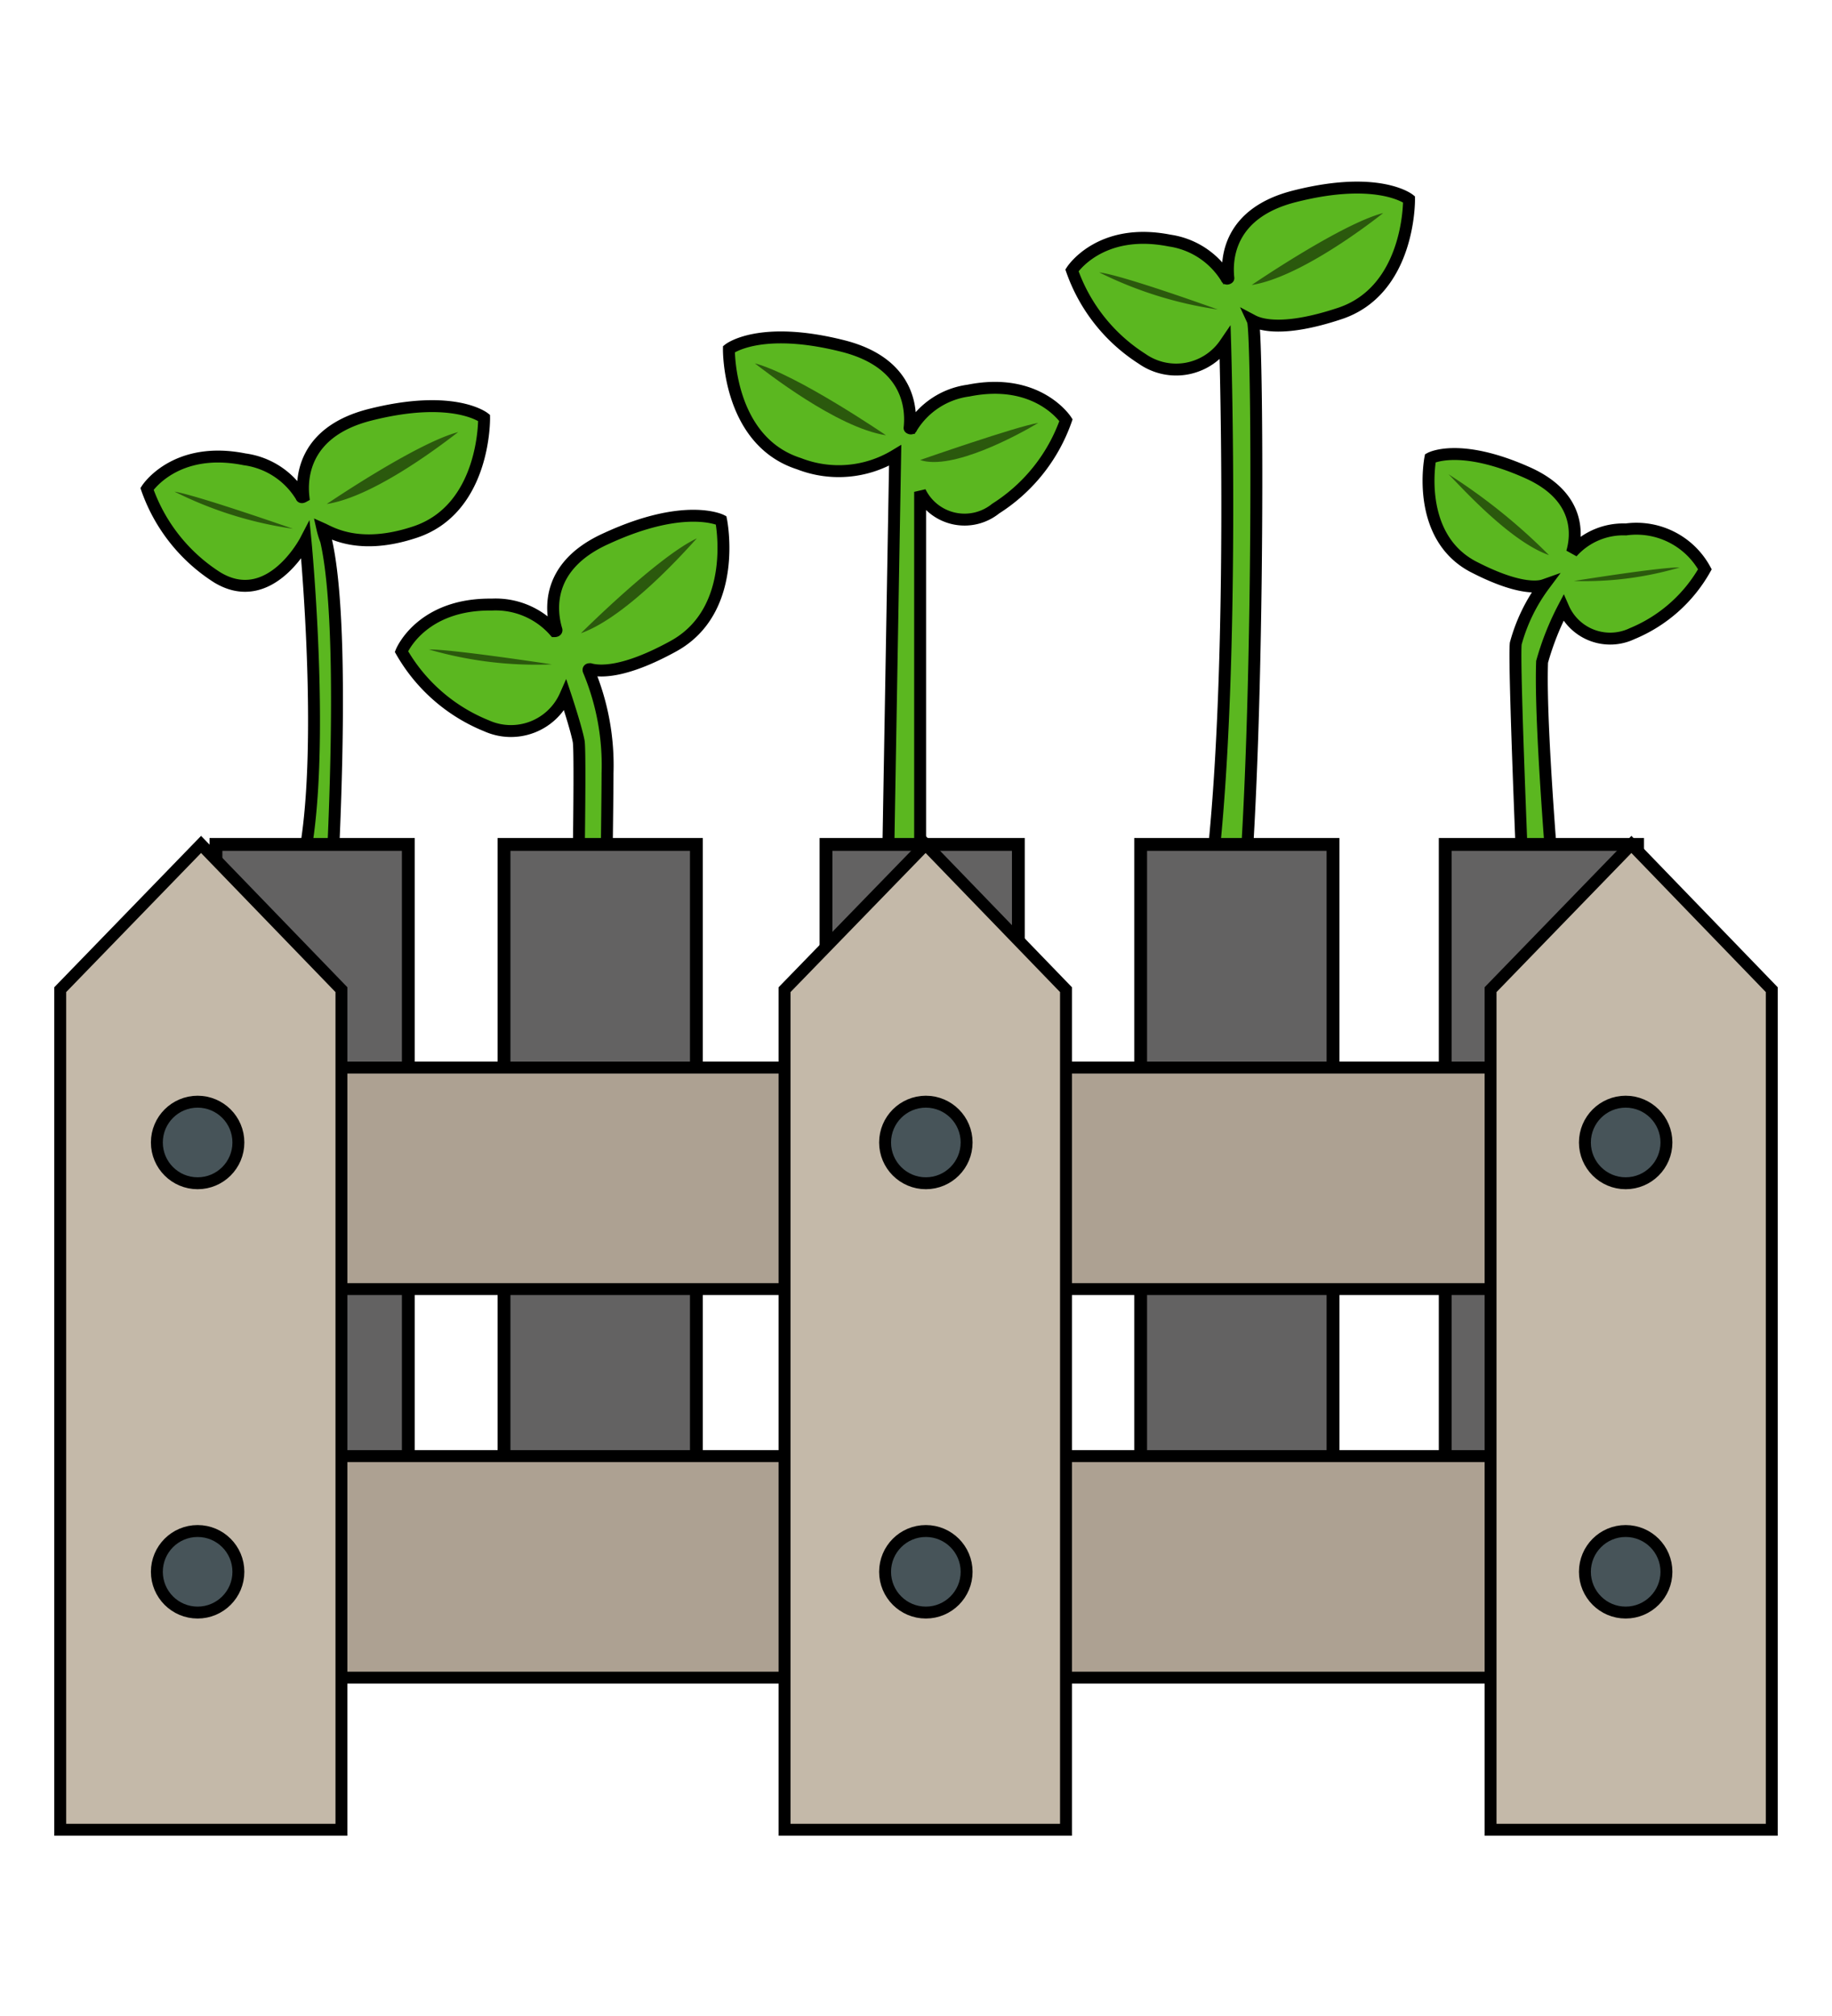
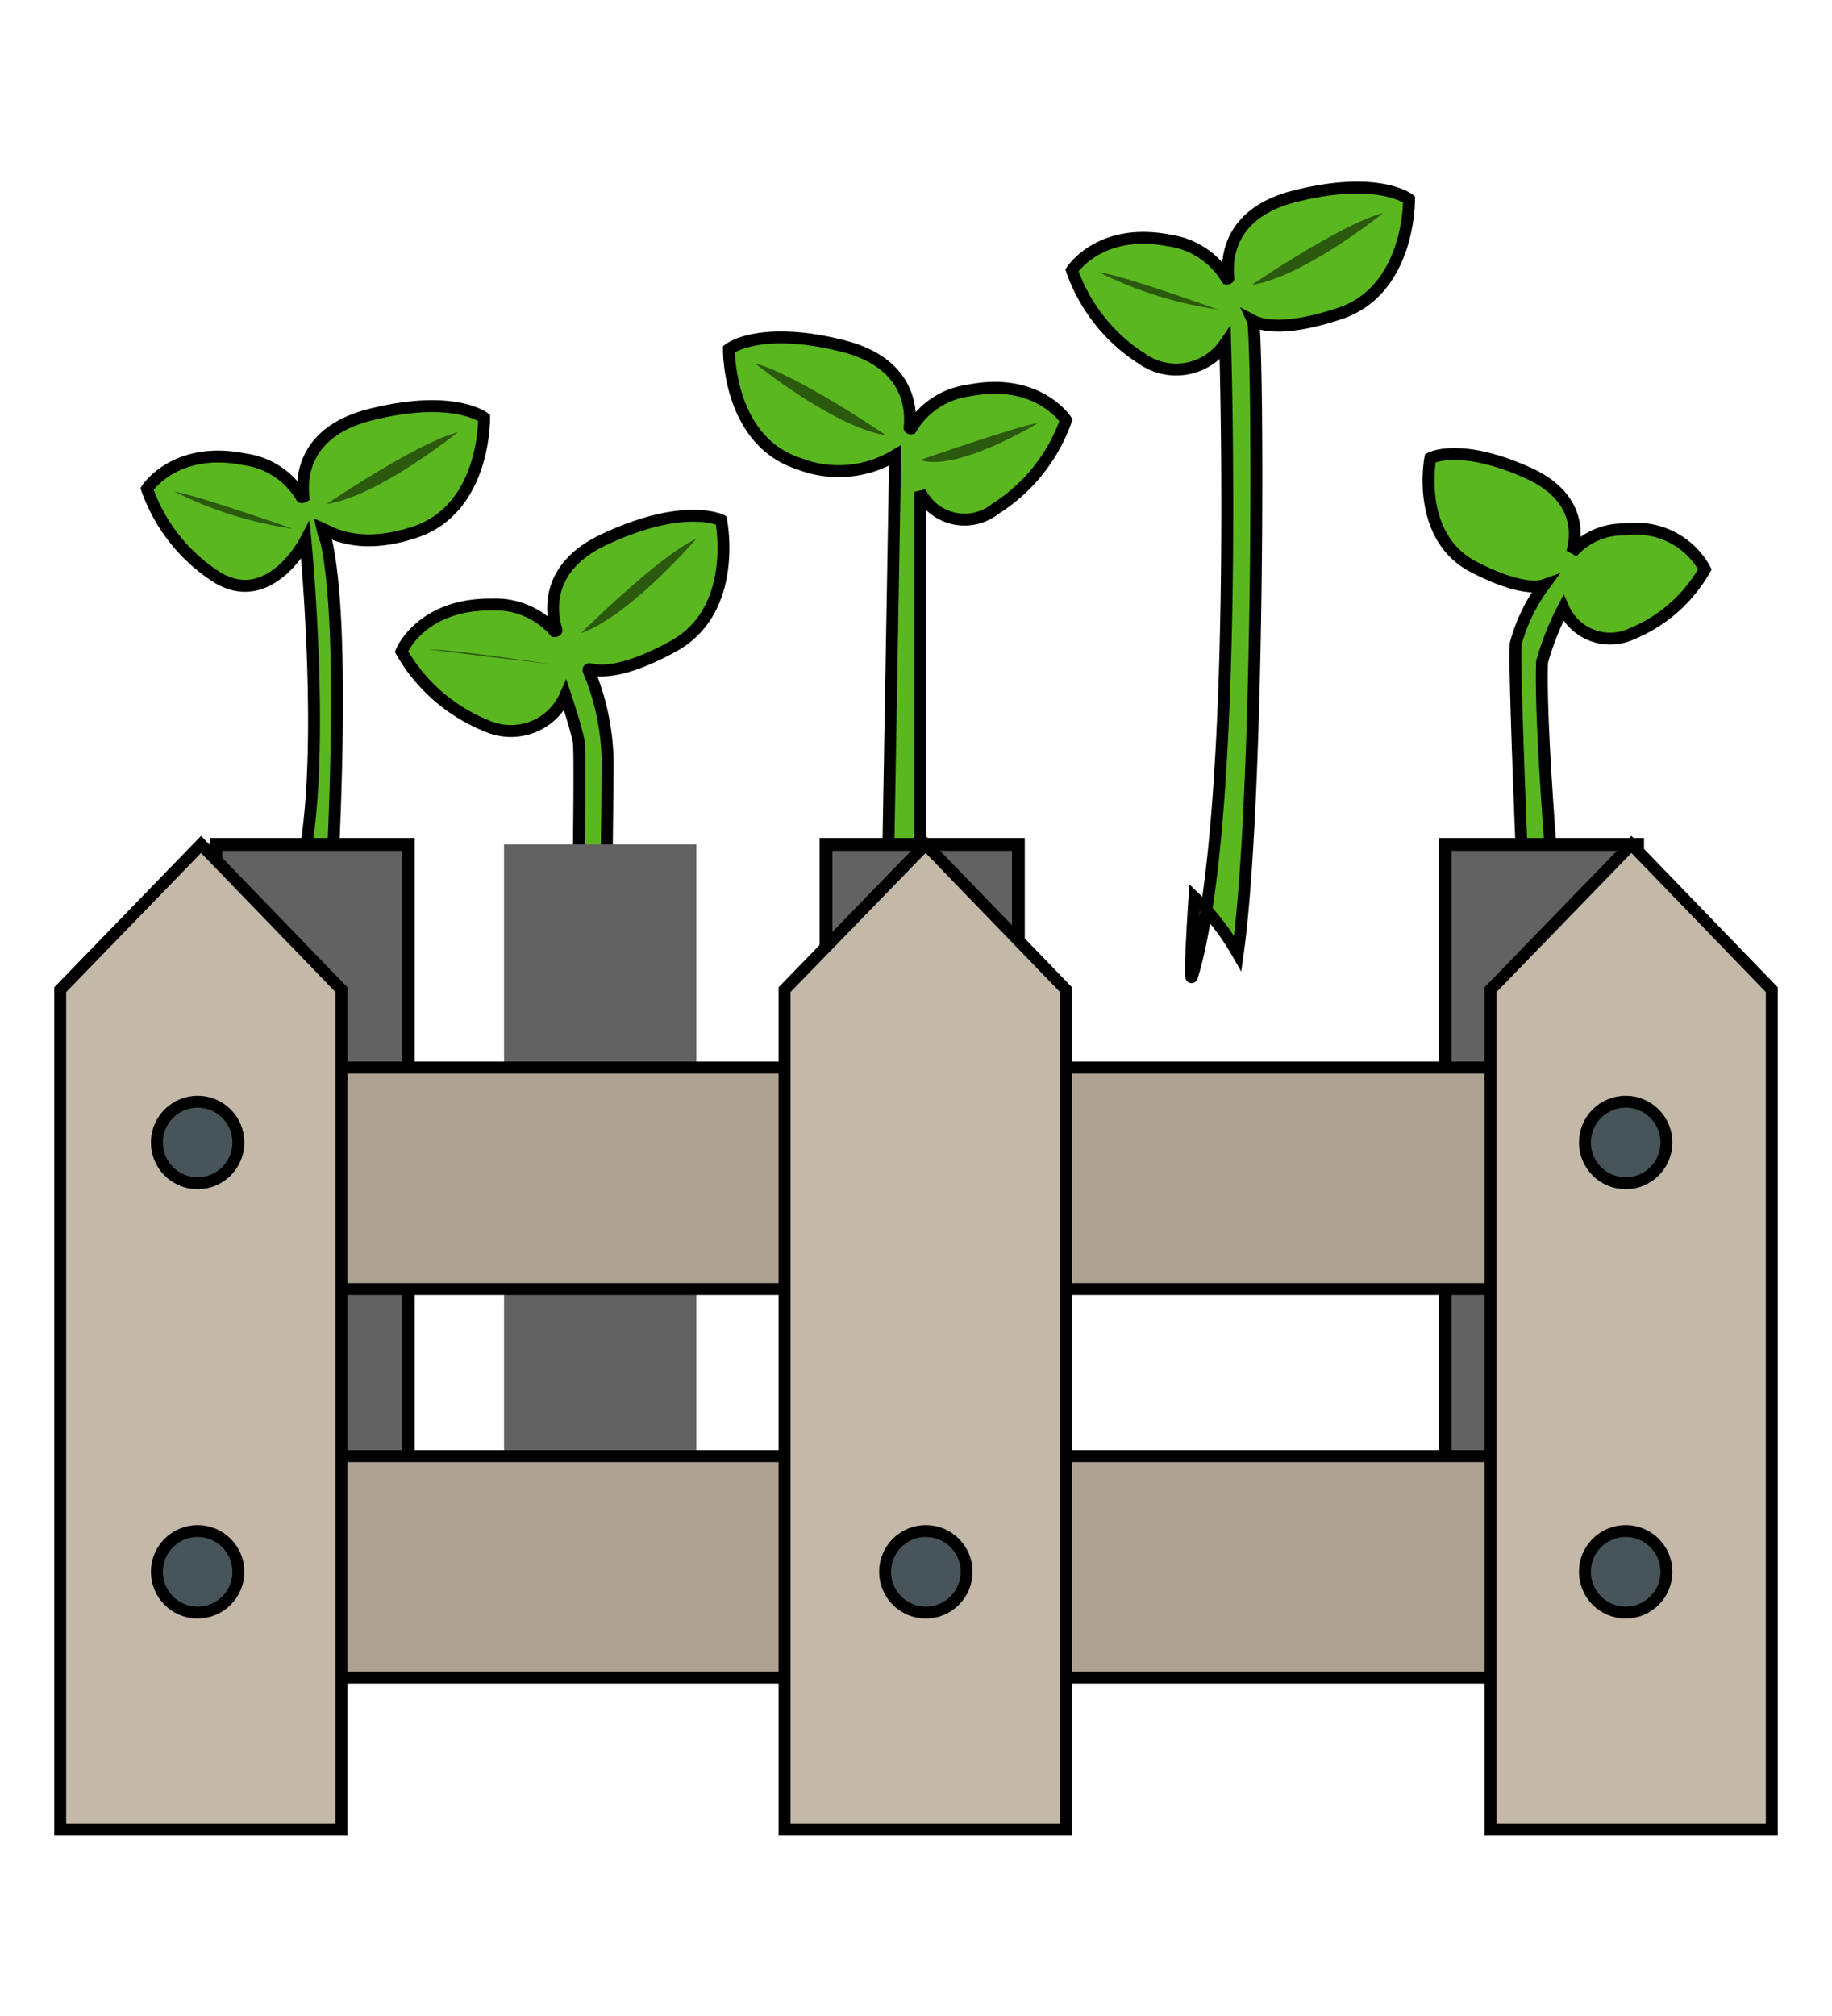
<svg xmlns="http://www.w3.org/2000/svg" viewBox="0 0 80 88">
  <g fill="none" fill-rule="evenodd">
    <path d="M0 0h80v88H0z" />
    <path d="M12.41 39.75c2.22-2.8.93-16.15.93-16.15s-1.56 3-3.86 1.6a7.53 7.53 0 0 1-3.06-3.86s1.22-1.9 4.26-1.29a3.42 3.42 0 0 1 2.48 1.63c0 .05.09 0 .09 0-.09-.82 0-2.83 2.89-3.57 3.66-.93 5 .13 5 .13s.07 4-3.06 5c-2.41.79-3.64 0-4-.16.04.177.094.351.16.52 1.07 4.67 0 18.89 0 18.89s-2.74-1.59-1.83-2.74z" stroke="#000" stroke-width=".52" fill="#5BB720" fill-rule="nonzero" />
    <path d="M14.27 22s3.91-2.66 5.74-3.14c-.44.33-3.58 2.81-5.74 3.14zM12.79 23.08s-4.21-1.47-5.17-1.62a16.86 16.86 0 0 0 5.17 1.62z" fill="#2B590D" fill-rule="nonzero" />
    <path d="M25.18 42.88s.2-9.93.09-10.52c-.11-.59-.58-2-.58-2a2.6 2.6 0 0 1-3.45 1.32 7.52 7.52 0 0 1-3.71-3.24s.85-2.09 3.95-2.05a3.43 3.43 0 0 1 2.74 1.16s.09 0 .08-.05c-.24-.79-.52-2.79 2.19-4 3.43-1.58 5-.79 5-.79s.8 3.92-2.09 5.5c-2.22 1.22-3.27 1.1-3.63 1-.05 0-.09 0-.06.07.59 1.414.87 2.938.82 4.47 0 1.17-.09 7.63-.09 7.63s-.03 2.29-1.26 1.5z" stroke="#000" stroke-width=".52" fill="#5BB720" fill-rule="nonzero" />
-     <path d="M25.37 27.64s3.35-3.34 5.06-4.14c-.37.4-3.01 3.41-5.06 4.14zM24.1 29s-4.4-.67-5.37-.65a16.77 16.77 0 0 0 5.37.65z" fill="#2B590D" fill-rule="nonzero" />
+     <path d="M25.37 27.64s3.35-3.34 5.06-4.14c-.37.4-3.01 3.41-5.06 4.14zM24.1 29s-4.4-.67-5.37-.65z" fill="#2B590D" fill-rule="nonzero" />
    <path d="M40.18 40.28V21.47a2.16 2.16 0 0 0 3.3.73 7.52 7.52 0 0 0 3.07-3.86s-1.23-1.9-4.26-1.29a3.44 3.44 0 0 0-2.49 1.63c0 .05-.09 0-.08 0 .09-.82 0-2.83-2.89-3.57-3.66-.93-5 .13-5 .13s-.06 4 3.06 5a4.77 4.77 0 0 0 4.2-.36l-.37 21.35s.4.04 1.46-.95z" stroke="#000" stroke-width=".52" fill="#5BB720" fill-rule="nonzero" />
    <path d="M38.69 19s-3.9-2.66-5.73-3.14c.44.33 3.58 2.81 5.73 3.14zM40.18 20.08s4.21-1.47 5.16-1.62c-.9.54-3.77 2.09-5.16 1.62z" fill="#2B590D" fill-rule="nonzero" />
    <path d="M52.16 39.18s-.27 4-.1 3.42C54.14 35.77 53.5 15 53.5 15a2.59 2.59 0 0 1-3.63.66 7.53 7.53 0 0 1-3.06-3.86s1.22-1.9 4.26-1.3a3.5 3.5 0 0 1 2.49 1.64c0 .05.09 0 .08 0-.09-.82 0-2.84 2.89-3.57 3.66-.93 5 .13 5 .13s.06 4-3.07 5c-2.4.79-3.41.48-3.75.3.24.52.31 20.65-.66 27.62a11 11 0 0 0-1.89-2.44z" stroke="#000" stroke-width=".52" fill="#5BB720" fill-rule="nonzero" />
    <path d="M54.66 12.44s3.91-2.67 5.74-3.14c-.4.32-3.58 2.8-5.74 3.14zM53.18 13.51S49 12 48 11.89a17.14 17.14 0 0 0 5.18 1.62z" fill="#2B590D" fill-rule="nonzero" />
    <path d="M68.34 44.31s-1.14-11.68-1-15.42a12.1 12.1 0 0 1 .93-2.35 2.23 2.23 0 0 0 3 1.12 6.49 6.49 0 0 0 3.18-2.81A3.41 3.41 0 0 0 71 23.11a3 3 0 0 0-2.35 1c.2-.68.42-2.4-1.91-3.46-3-1.35-4.28-.65-4.28-.65s-.66 3.37 1.84 4.72c1.92 1 2.82.93 3.13.82a7.58 7.58 0 0 0-1.24 2.55c-.12 1 .55 16 .55 16a1.13 1.13 0 0 0 1.6.22z" stroke="#000" stroke-width=".52" fill="#5BB720" fill-rule="nonzero" />
-     <path d="M67.64 24.23a25.52 25.52 0 0 0-4.39-3.53c.33.3 2.61 2.91 4.39 3.53zM68.73 25.36s3.79-.61 4.62-.59a14.68 14.68 0 0 1-4.62.59z" fill="#2B590D" fill-rule="nonzero" />
    <path fill="#636262" fill-rule="nonzero" d="M22.01 36.86h8.4v32.81h-8.4z" />
-     <path stroke="#000" stroke-width=".56" d="M22.01 36.86h8.4v32.81h-8.4z" />
-     <path fill="#636262" fill-rule="nonzero" d="M49.81 36.86h8.4v32.81h-8.4z" />
-     <path stroke="#000" stroke-width=".56" d="M49.81 36.86h8.4v32.81h-8.4z" />
    <path fill="#636262" fill-rule="nonzero" d="M63.11 36.86h8.4v32.81h-8.4z" />
    <path stroke="#000" stroke-width=".56" d="M63.11 36.86h8.4v32.81h-8.4z" />
    <path fill="#636262" fill-rule="nonzero" d="M9.43 36.86h8.4v32.81h-8.4z" />
    <path stroke="#000" stroke-width=".56" d="M9.43 36.86h8.4v32.81h-8.4z" />
    <path fill="#636262" fill-rule="nonzero" d="M36.07 36.86h8.4v32.81h-8.4z" />
    <path stroke="#000" stroke-width=".56" d="M36.07 36.86h8.4v32.81h-8.4z" />
    <path stroke="#000" stroke-width=".52" fill="#ADA192" fill-rule="nonzero" d="M12.41 56.27V46.6H67.3l6.75 4.84-6.75 4.83zM12.41 73.23v-9.67H67.3l6.75 4.84-6.75 4.83z" />
    <path stroke="#000" stroke-width=".52" fill="#C4B9A9" fill-rule="nonzero" d="M46.55 79.87H34.26V43.2l6.16-6.34 6.13 6.34zM14.91 79.87H2.63V43.2l6.15-6.34 6.13 6.34zM77.37 79.87H65.09V43.2l6.15-6.34 6.13 6.34z" />
    <circle stroke="#000" stroke-width=".52" fill="#475459" fill-rule="nonzero" cx="8.63" cy="49.87" r="1.78" />
    <circle stroke="#000" stroke-width=".52" fill="#475459" fill-rule="nonzero" cx="8.63" cy="68.61" r="1.78" />
-     <circle stroke="#000" stroke-width=".52" fill="#475459" fill-rule="nonzero" cx="40.43" cy="49.87" r="1.78" />
    <circle stroke="#000" stroke-width=".52" fill="#475459" fill-rule="nonzero" cx="40.43" cy="68.61" r="1.78" />
    <circle stroke="#000" stroke-width=".52" fill="#475459" fill-rule="nonzero" cx="70.99" cy="49.87" r="1.78" />
    <circle stroke="#000" stroke-width=".52" fill="#475459" fill-rule="nonzero" cx="70.99" cy="68.61" r="1.78" />
  </g>
</svg>